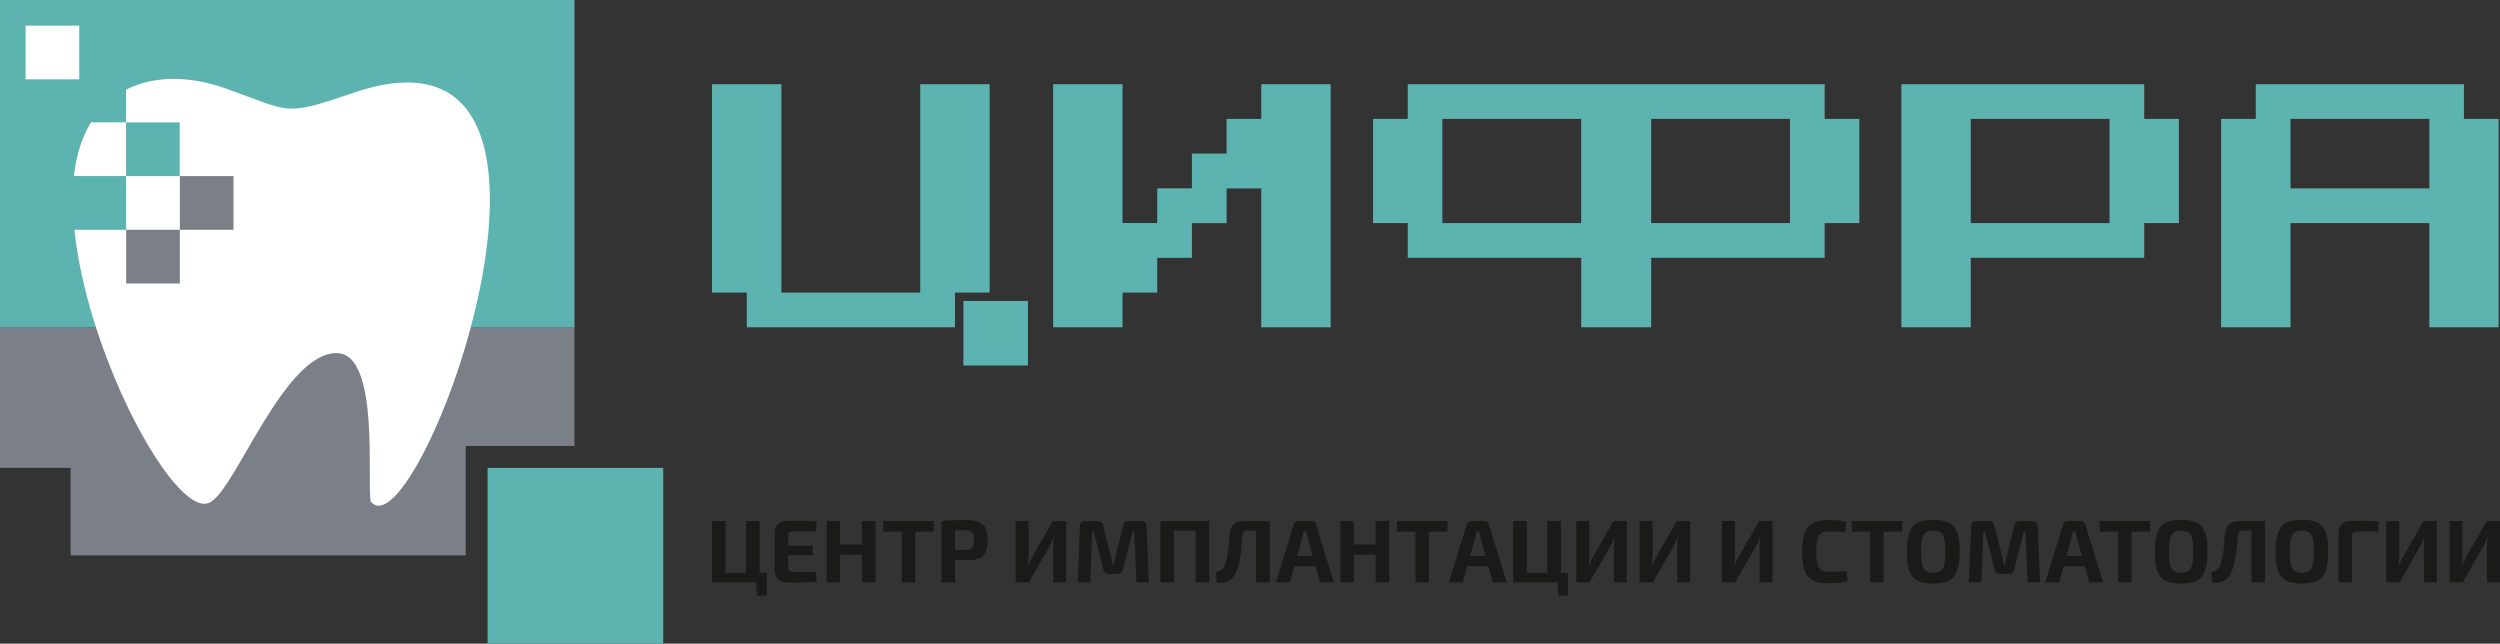
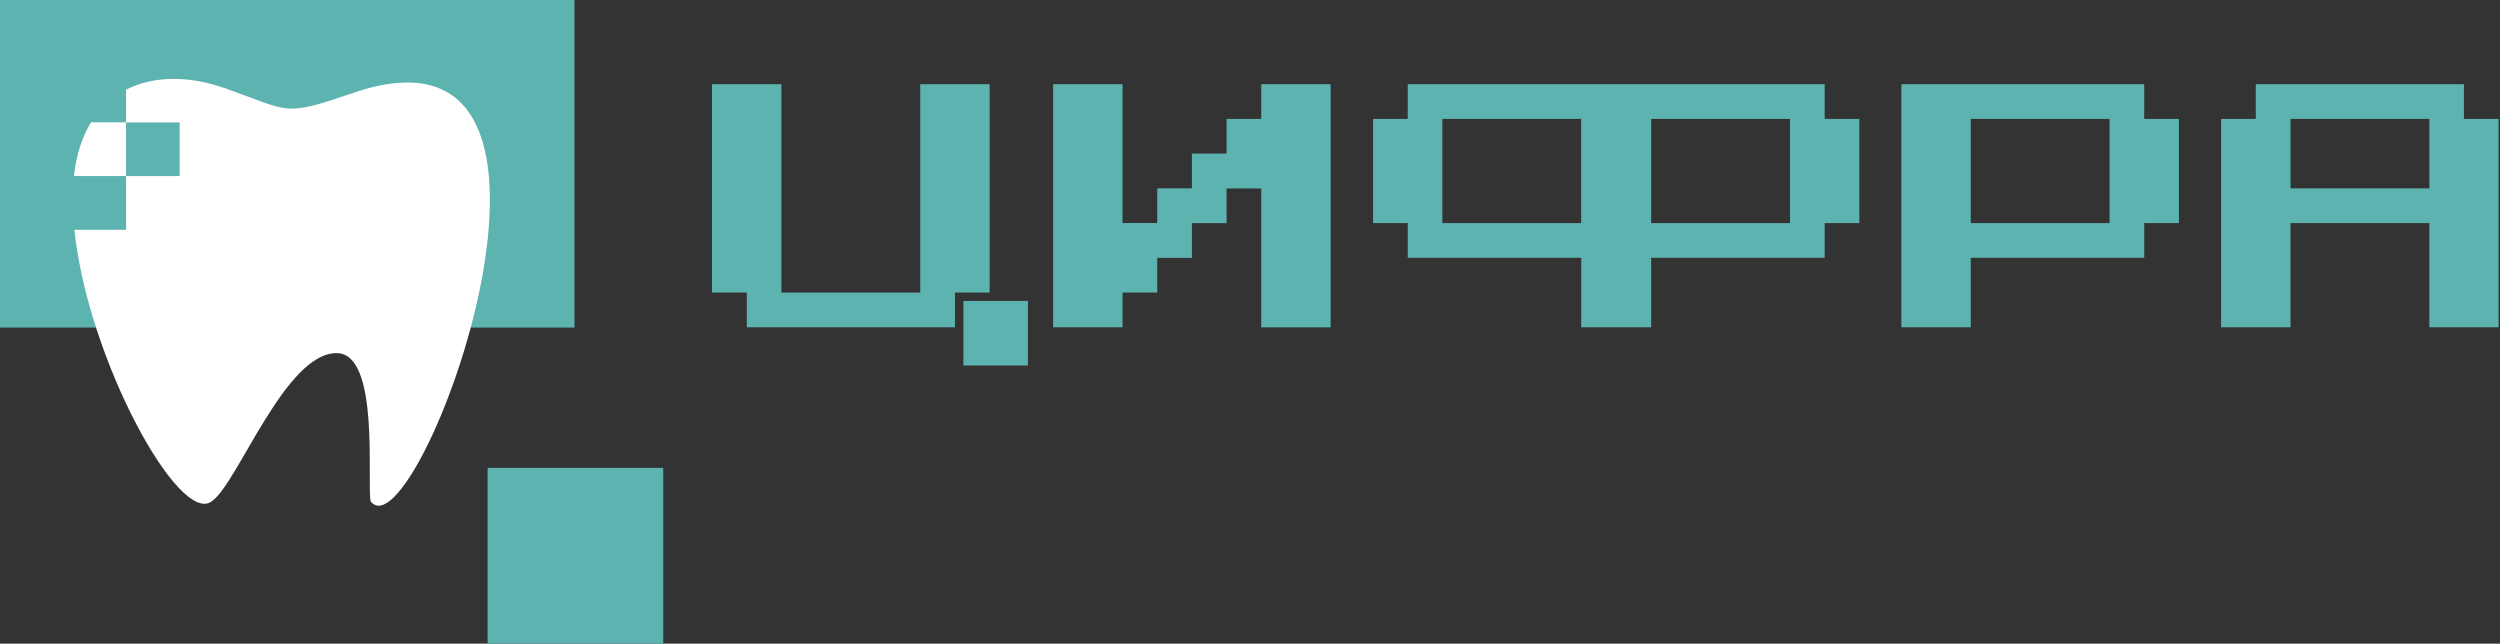
<svg xmlns="http://www.w3.org/2000/svg" width="435" height="112" viewBox="0 0 435 112" fill="none">
  <rect x="0" y="0" width="435" height="112" fill="#333333" stroke="none" />
  <g clip-path="url(#clip0_1_82)">
-     <path fill-rule="evenodd" clip-rule="evenodd" d="M0 56.994H99.961V77.598H81.039V96.633H12.282V81.407H0V56.994Z" fill="#7B7F88" />
    <path d="M99.961 0H0V56.994H99.961V0Z" fill="#5CB3B0" />
    <path fill-rule="evenodd" clip-rule="evenodd" d="M15.844 21.285C14.315 23.769 13.27 26.877 12.86 30.63H21.934V21.285H15.835H15.844ZM61.577 16.132C49.174 20.333 50.796 19.483 39.251 15.385C32.891 13.126 26.727 13.154 21.934 15.609V21.295H31.268V30.64H21.943V39.985H12.944C15.303 62.614 31.194 91.452 36.808 87.242C41.266 84.394 49.658 61.158 58.704 61.447C66.127 61.681 63.805 83.825 64.496 87.242C72.506 97.408 108.521 0.215 61.567 16.123L61.577 16.132Z" fill="white" />
    <path d="M115.404 81.407H84.844V112H115.404V81.407Z" fill="#5CB3B0" />
-     <path d="M31.287 39.985H21.952V49.33H31.287V39.985Z" fill="#7B7F88" />
-     <path d="M40.632 30.64H31.297V39.985H40.632V30.64Z" fill="#7B7F88" />
-     <path d="M13.792 4.462H4.458V13.807H13.792V4.462Z" fill="white" />
-     <path d="M424.005 90.659V101.32H421.748V94.99C421.748 94.757 421.758 94.514 421.776 94.272C421.795 94.029 421.832 93.786 421.87 93.553H421.776C421.692 93.805 421.599 94.038 421.496 94.272C421.394 94.505 421.282 94.729 421.17 94.962L417.514 101.329H415.22V90.668H417.477V96.876C417.477 97.11 417.468 97.362 417.44 97.614C417.412 97.866 417.384 98.118 417.356 98.379H417.431C417.524 98.136 417.626 97.894 417.729 97.651C417.841 97.418 417.953 97.184 418.074 96.97L421.702 90.668H424.005V90.659ZM409.131 90.612C409.942 90.612 410.772 90.612 411.602 90.631C412.441 90.649 413.215 90.696 413.924 90.78L413.812 92.479H410.11C409.83 92.479 409.625 92.544 409.476 92.684C409.327 92.825 409.261 93.03 409.261 93.31V101.311H406.902V92.834C406.902 92.171 407.107 91.639 407.527 91.228C407.946 90.817 408.478 90.612 409.121 90.612H409.131ZM336.391 90.444C337.231 90.444 337.949 90.537 338.536 90.715C339.124 90.892 339.59 91.191 339.944 91.611C340.299 92.031 340.56 92.591 340.728 93.31C340.896 94.029 340.97 94.916 340.97 95.989C340.97 97.063 340.886 97.95 340.728 98.669C340.56 99.388 340.308 99.948 339.944 100.368C339.59 100.788 339.114 101.087 338.536 101.264C337.949 101.441 337.231 101.535 336.391 101.535C335.552 101.535 334.834 101.441 334.247 101.264C333.659 101.087 333.183 100.788 332.829 100.368C332.465 99.948 332.204 99.388 332.046 98.669C331.878 97.95 331.803 97.063 331.803 95.989C331.803 94.916 331.887 94.029 332.046 93.31C332.214 92.591 332.475 92.031 332.829 91.611C333.193 91.191 333.659 90.892 334.247 90.715C334.834 90.537 335.552 90.444 336.391 90.444ZM336.391 92.311C335.851 92.311 335.422 92.423 335.114 92.638C334.806 92.853 334.592 93.226 334.47 93.758C334.34 94.29 334.275 95.037 334.275 95.989C334.275 96.942 334.34 97.679 334.47 98.211C334.601 98.743 334.815 99.126 335.114 99.341C335.422 99.556 335.841 99.668 336.391 99.668C336.942 99.668 337.343 99.556 337.65 99.341C337.958 99.126 338.173 98.753 338.303 98.211C338.434 97.679 338.499 96.932 338.499 95.989C338.499 95.046 338.434 94.29 338.303 93.758C338.173 93.226 337.958 92.853 337.65 92.638C337.343 92.423 336.932 92.311 336.391 92.311ZM379.531 90.444C380.371 90.444 381.089 90.537 381.676 90.715C382.264 90.892 382.73 91.191 383.085 91.611C383.439 92.031 383.7 92.591 383.868 93.31C384.036 94.029 384.11 94.916 384.11 95.989C384.11 97.063 384.026 97.95 383.868 98.669C383.7 99.388 383.448 99.948 383.085 100.368C382.73 100.788 382.255 101.087 381.676 101.264C381.089 101.441 380.371 101.535 379.531 101.535C378.692 101.535 377.974 101.441 377.387 101.264C376.799 101.087 376.323 100.788 375.969 100.368C375.605 99.948 375.344 99.388 375.186 98.669C375.018 97.95 374.943 97.063 374.943 95.989C374.943 94.916 375.027 94.029 375.186 93.31C375.354 92.591 375.615 92.031 375.969 91.611C376.333 91.191 376.799 90.892 377.387 90.715C377.974 90.537 378.692 90.444 379.531 90.444ZM379.531 92.311C378.991 92.311 378.562 92.423 378.254 92.638C377.946 92.853 377.732 93.226 377.601 93.758C377.471 94.29 377.405 95.037 377.405 95.989C377.405 96.942 377.471 97.679 377.601 98.211C377.732 98.743 377.946 99.126 378.254 99.341C378.552 99.556 378.981 99.668 379.531 99.668C380.082 99.668 380.483 99.556 380.79 99.341C381.098 99.126 381.313 98.753 381.443 98.211C381.574 97.679 381.639 96.932 381.639 95.989C381.639 95.046 381.574 94.29 381.443 93.758C381.313 93.226 381.098 92.853 380.79 92.638C380.483 92.423 380.072 92.311 379.531 92.311ZM400.533 90.444C401.372 90.444 402.09 90.537 402.677 90.715C403.265 90.892 403.731 91.191 404.086 91.611C404.44 92.031 404.701 92.591 404.869 93.31C405.037 94.029 405.111 94.916 405.111 95.989C405.111 97.063 405.028 97.95 404.869 98.669C404.701 99.388 404.449 99.948 404.086 100.368C403.731 100.788 403.256 101.087 402.677 101.264C402.09 101.441 401.372 101.535 400.533 101.535C399.693 101.535 398.975 101.441 398.388 101.264C397.8 101.087 397.325 100.788 396.97 100.368C396.607 99.948 396.345 99.388 396.187 98.669C396.019 97.95 395.944 97.063 395.944 95.989C395.944 94.916 396.028 94.029 396.187 93.31C396.355 92.591 396.616 92.031 396.97 91.611C397.334 91.191 397.8 90.892 398.388 90.715C398.975 90.537 399.693 90.444 400.533 90.444ZM400.533 92.311C399.992 92.311 399.563 92.423 399.264 92.638C398.957 92.853 398.742 93.226 398.621 93.758C398.49 94.29 398.425 95.037 398.425 95.989C398.425 96.942 398.49 97.679 398.621 98.211C398.751 98.743 398.966 99.126 399.264 99.341C399.572 99.556 399.992 99.668 400.533 99.668C401.074 99.668 401.484 99.556 401.792 99.341C402.099 99.126 402.314 98.753 402.444 98.211C402.575 97.679 402.64 96.932 402.64 95.989C402.64 95.046 402.575 94.29 402.444 93.758C402.314 93.226 402.099 92.853 401.792 92.638C401.484 92.423 401.074 92.311 400.533 92.311ZM370.887 92.516V101.32H368.546V92.516H365.338V90.659H374.104V92.516H370.896H370.887ZM362.261 96.727L361.356 93.487C361.319 93.31 361.272 93.133 361.235 92.955C361.197 92.778 361.16 92.6 361.123 92.442H360.703C360.675 92.61 360.638 92.778 360.601 92.955C360.563 93.133 360.526 93.31 360.47 93.487L359.565 96.727H362.251H362.261ZM362.037 90.659C362.233 90.659 362.4 90.715 362.55 90.827C362.699 90.939 362.801 91.088 362.848 91.275L365.935 101.32H363.529L362.745 98.51H359.081L358.297 101.32H355.873L358.978 91.275C359.034 91.088 359.127 90.939 359.276 90.827C359.426 90.715 359.593 90.659 359.789 90.659H362.027H362.037ZM353.7 90.659C354.259 90.659 354.539 90.948 354.567 91.527L354.968 101.32H352.795L352.441 92.489H352.161L350.445 99.126C350.352 99.621 350.044 99.864 349.522 99.864H348.039C347.517 99.864 347.2 99.621 347.079 99.126L345.363 92.489H345.102L344.775 101.32H342.584L342.985 91.527C343.003 90.948 343.302 90.659 343.861 90.659H346.071C346.575 90.659 346.883 90.911 346.995 91.415L348.365 96.773C348.431 97.016 348.477 97.268 348.524 97.52C348.561 97.772 348.608 98.025 348.664 98.286H348.86C348.916 98.025 348.962 97.772 349.009 97.52C349.056 97.268 349.102 97.016 349.158 96.755L350.52 91.415C350.622 90.911 350.93 90.659 351.443 90.659H353.7ZM327.747 92.516V101.32H325.406V92.516H322.198V90.659H330.964V92.516H327.756H327.747ZM318.085 90.472C318.589 90.472 319.018 90.481 319.372 90.509C319.727 90.537 320.053 90.575 320.351 90.621C320.65 90.677 320.958 90.743 321.275 90.836L321.088 92.563C320.752 92.544 320.435 92.526 320.156 92.516C319.876 92.507 319.568 92.498 319.242 92.498C318.915 92.498 318.533 92.498 318.076 92.498C317.554 92.498 317.143 92.6 316.854 92.806C316.565 93.011 316.351 93.366 316.23 93.879C316.108 94.393 316.043 95.093 316.043 95.989C316.043 96.886 316.108 97.586 316.23 98.099C316.351 98.613 316.565 98.967 316.854 99.173C317.143 99.378 317.554 99.481 318.076 99.481C318.785 99.481 319.382 99.472 319.867 99.453C320.351 99.434 320.827 99.397 321.303 99.341L321.508 101.068C321.014 101.227 320.51 101.329 319.997 101.404C319.484 101.469 318.841 101.507 318.085 101.507C316.985 101.507 316.099 101.329 315.437 100.975C314.775 100.62 314.299 100.041 314.001 99.238C313.712 98.435 313.562 97.352 313.562 95.999C313.562 94.645 313.712 93.562 314.001 92.759C314.29 91.956 314.775 91.377 315.437 91.023C316.099 90.668 316.985 90.491 318.085 90.491V90.472ZM308.415 90.659V101.32H306.158V94.99C306.158 94.757 306.167 94.514 306.186 94.272C306.205 94.029 306.242 93.786 306.279 93.553H306.186C306.102 93.805 306.009 94.038 305.906 94.272C305.804 94.505 305.692 94.729 305.58 94.962L301.924 101.329H299.621V90.668H301.878V96.876C301.878 97.11 301.868 97.362 301.84 97.614C301.812 97.866 301.784 98.118 301.756 98.379H301.831C301.924 98.136 302.027 97.894 302.129 97.651C302.241 97.418 302.353 97.184 302.474 96.97L306.102 90.668H308.405L308.415 90.659ZM394.117 90.659V101.32H391.757V92.311H390.368C389.762 92.311 389.435 92.61 389.398 93.207C389.333 93.889 389.277 94.514 389.23 95.084C389.174 95.653 389.118 96.176 389.044 96.652C388.969 97.128 388.894 97.558 388.801 97.959C388.717 98.351 388.605 98.715 388.465 99.051C388.251 99.677 387.971 100.172 387.635 100.536C387.3 100.9 386.899 101.143 386.451 101.273C386.003 101.404 385.491 101.432 384.94 101.376L384.772 99.556C385.108 99.481 385.407 99.369 385.668 99.219C385.929 99.07 386.134 98.809 386.283 98.426C386.376 98.202 386.46 97.959 386.526 97.707C386.6 97.455 386.666 97.175 386.721 96.876C386.777 96.568 386.833 96.232 386.88 95.849C386.927 95.466 386.973 95.046 387.011 94.58C387.048 94.113 387.094 93.581 387.15 92.993C387.262 91.452 388.083 90.677 389.622 90.677H394.126L394.117 90.659ZM283.077 90.659V101.32H280.82V94.99C280.82 94.757 280.83 94.514 280.848 94.272C280.867 94.029 280.904 93.786 280.942 93.553H280.848C280.764 93.805 280.671 94.038 280.569 94.272C280.466 94.505 280.354 94.729 280.242 94.962L276.587 101.329H274.283V90.668H276.54V96.876C276.54 97.11 276.531 97.362 276.503 97.614C276.475 97.866 276.447 98.118 276.419 98.379H276.493C276.587 98.136 276.689 97.894 276.792 97.651C276.904 97.418 277.016 97.184 277.137 96.97L280.764 90.668H283.068L283.077 90.659ZM263.298 101.32V90.659H265.657V99.668H269.238V90.659H271.597V99.668H272.828V103.654H271.15L270.954 101.32H263.288H263.298ZM258.486 96.727L257.581 93.487C257.544 93.31 257.497 93.133 257.46 92.955C257.423 92.778 257.385 92.6 257.348 92.442H256.928C256.9 92.61 256.863 92.778 256.826 92.955C256.788 93.133 256.742 93.31 256.695 93.487L255.791 96.727H258.476H258.486ZM258.262 90.659C258.458 90.659 258.626 90.715 258.775 90.827C258.924 90.939 259.027 91.088 259.073 91.275L262.16 101.32H259.754L258.971 98.51H255.306L254.522 101.32H252.098L255.203 91.275C255.25 91.088 255.352 90.939 255.502 90.827C255.651 90.715 255.819 90.659 256.014 90.659H258.253H258.262ZM248.638 92.516V101.32H246.297V92.516H243.089V90.659H251.855V92.516H248.647H248.638ZM235.554 90.659V94.748L239.359 94.766V90.659H241.718V101.32H239.368V96.531L235.564 96.512V101.311H233.213V90.649H235.564L235.554 90.659ZM228.401 96.727L227.497 93.487C227.46 93.31 227.413 93.133 227.376 92.955C227.338 92.778 227.301 92.6 227.264 92.442H226.844C226.816 92.61 226.779 92.778 226.742 92.955C226.704 93.133 226.658 93.31 226.611 93.487L225.706 96.727H228.392H228.401ZM228.178 90.659C228.373 90.659 228.541 90.715 228.691 90.827C228.84 90.939 228.942 91.088 228.989 91.275L232.076 101.32H229.67L228.886 98.51H225.221L224.438 101.32H222.013L225.119 91.275C225.175 91.088 225.268 90.939 225.417 90.827C225.567 90.715 225.734 90.659 225.93 90.659H228.168H228.178ZM218.554 92.311H217.164C216.558 92.311 216.232 92.61 216.194 93.207C216.129 93.889 216.073 94.514 216.026 95.084C215.97 95.653 215.915 96.176 215.84 96.652C215.765 97.128 215.691 97.558 215.597 97.959C215.514 98.351 215.402 98.715 215.262 99.051C215.047 99.677 214.768 100.172 214.432 100.536C214.096 100.9 213.695 101.143 213.247 101.273C212.79 101.404 212.287 101.432 211.737 101.376L211.569 99.556C211.905 99.481 212.203 99.369 212.464 99.219C212.725 99.07 212.93 98.809 213.08 98.426C213.173 98.202 213.257 97.959 213.331 97.707C213.406 97.455 213.471 97.175 213.527 96.876C213.583 96.568 213.639 96.232 213.686 95.849C213.732 95.466 213.779 95.046 213.816 94.58C213.854 94.113 213.9 93.581 213.956 92.993C214.068 91.452 214.889 90.677 216.427 90.677H220.932V101.339H218.572V92.33L218.554 92.311ZM204.267 92.311V101.32H201.917V90.659H210.384L210.403 101.32H208.044V92.311H204.267ZM198.634 90.659C199.194 90.659 199.474 90.948 199.502 91.527L199.903 101.32H197.73L197.375 92.489H197.096L195.38 99.126C195.286 99.621 194.979 99.864 194.456 99.864H192.974C192.451 99.864 192.134 99.621 192.013 99.126L190.297 92.489H190.036L189.71 101.32H187.518L187.919 91.527C187.938 90.948 188.236 90.659 188.796 90.659H191.006C191.51 90.659 191.817 90.911 191.929 91.415L193.3 96.773C193.365 97.016 193.412 97.268 193.459 97.52C193.496 97.772 193.543 98.025 193.598 98.286H193.794C193.841 98.025 193.897 97.772 193.944 97.52C193.99 97.268 194.037 97.016 194.093 96.755L195.454 91.415C195.557 90.911 195.865 90.659 196.378 90.659H198.634ZM185.513 90.659V101.32H183.256V94.99C183.256 94.757 183.266 94.514 183.284 94.272C183.303 94.029 183.34 93.786 183.378 93.553H183.284C183.2 93.805 183.107 94.038 183.005 94.272C182.902 94.505 182.79 94.729 182.678 94.962L179.023 101.329H176.719V90.668H178.976V96.876C178.976 97.11 178.967 97.362 178.939 97.614C178.911 97.866 178.883 98.118 178.855 98.379H178.929C179.023 98.136 179.125 97.894 179.228 97.651C179.34 97.418 179.452 97.184 179.573 96.97L183.2 90.668H185.504L185.513 90.659ZM294.081 90.659V101.32H291.825V94.99C291.825 94.757 291.834 94.514 291.853 94.272C291.871 94.029 291.899 93.786 291.946 93.553H291.853C291.769 93.805 291.675 94.038 291.573 94.272C291.47 94.505 291.358 94.729 291.246 94.962L287.591 101.329H285.287V90.668H287.544V96.876C287.544 97.11 287.535 97.362 287.507 97.614C287.479 97.866 287.451 98.118 287.423 98.379H287.498C287.591 98.136 287.693 97.894 287.796 97.651C287.908 97.418 288.02 97.184 288.141 96.97L291.769 90.668H294.072L294.081 90.659ZM166.181 97.343V101.32H163.822V90.659C164.251 90.603 164.661 90.575 165.044 90.547C165.426 90.528 165.836 90.509 166.284 90.509C166.732 90.509 167.282 90.509 167.925 90.509C168.914 90.509 169.688 90.612 170.257 90.817C170.825 91.023 171.226 91.377 171.469 91.882C171.711 92.386 171.833 93.095 171.833 94.001C171.833 94.906 171.721 95.616 171.488 96.12C171.254 96.624 170.881 96.979 170.35 97.175C169.828 97.38 169.119 97.474 168.224 97.474C167.748 97.474 167.291 97.455 166.834 97.408C166.61 97.39 166.396 97.362 166.191 97.343H166.181ZM159.252 92.516V101.32H156.912V92.516H153.704V90.659H162.47V92.516H159.262H159.252ZM146.169 90.659V94.748L149.974 94.766V90.659H152.333V101.32H149.992V96.531L146.187 96.512V101.311H143.837V90.649H146.187L146.169 90.659ZM166.181 92.292V95.7H167.86C168.27 95.691 168.597 95.635 168.82 95.541C169.054 95.448 169.212 95.28 169.315 95.028C169.408 94.776 169.464 94.44 169.464 93.992C169.464 93.543 169.417 93.189 169.315 92.937C169.212 92.694 169.054 92.516 168.82 92.423C168.587 92.33 168.27 92.274 167.86 92.274C167.244 92.274 166.685 92.274 166.181 92.274V92.292ZM137.142 94.934H141.413V96.606H137.142V98.706C137.142 98.967 137.207 99.163 137.337 99.294C137.468 99.425 137.654 99.499 137.916 99.499H142L142.112 101.217C141.618 101.255 141.086 101.292 140.517 101.32C139.949 101.348 139.37 101.357 138.783 101.367C138.195 101.367 137.617 101.367 137.058 101.367C136.377 101.367 135.827 101.171 135.416 100.769C134.997 100.368 134.792 99.854 134.792 99.219V92.759C134.792 92.115 134.997 91.592 135.416 91.2C135.836 90.808 136.377 90.612 137.058 90.612C137.626 90.612 138.195 90.612 138.783 90.612C139.37 90.612 139.949 90.631 140.517 90.649C141.086 90.668 141.618 90.705 142.112 90.761L142 92.479H137.916C137.654 92.479 137.468 92.544 137.337 92.684C137.207 92.815 137.142 93.011 137.142 93.273V94.944V94.934ZM131.742 103.654L131.546 101.32H123.881V90.659H126.24V99.668H129.821V90.659H132.18V99.668H133.411V103.654H131.733H131.742ZM435 90.659V101.32H432.743V94.99C432.743 94.757 432.752 94.514 432.771 94.272C432.79 94.029 432.827 93.786 432.864 93.553H432.771C432.687 93.805 432.594 94.038 432.491 94.272C432.389 94.505 432.277 94.729 432.165 94.962L428.509 101.329H426.215V90.668H428.472V96.876C428.472 97.11 428.463 97.362 428.435 97.614C428.407 97.866 428.379 98.118 428.351 98.379H428.425C428.519 98.136 428.621 97.894 428.724 97.651C428.836 97.418 428.948 97.184 429.069 96.97L432.696 90.668H434.991L435 90.659Z" fill="#1A1A18" />
+     <path d="M40.632 30.64H31.297H40.632V30.64Z" fill="#7B7F88" />
    <path d="M183.247 56.948H195.324V50.907H201.358V44.867H207.391V38.827H213.425V32.787H219.458V56.957H231.535V14.648H219.458V20.688H213.425V26.728H207.391V32.768H201.358V38.808H195.324V14.648H183.247V56.957V56.948ZM250.97 20.688V38.818H275.123V20.688H250.97ZM311.399 20.688H287.302V38.818H311.455V20.688H311.408H311.399ZM323.522 38.818H317.489V44.858H287.302V56.948H275.132V44.858H244.945V38.818H238.912V20.688H244.945V14.648H317.489V20.688H323.522V38.818ZM367.007 20.688H342.91V38.818H367.063V20.688H367.017H367.007ZM379.131 38.818H373.097V44.858H342.91V56.948H330.834V14.648H373.097V20.688H379.131V38.818ZM422.653 20.688H398.556V32.778H422.709V20.688H422.662H422.653ZM434.776 56.948H422.7V38.818H398.546V56.948H386.47V20.688H392.504V14.648H428.724V20.688H434.758V56.948H434.776ZM167.636 52.364H178.855V63.595H167.636V52.364ZM129.924 50.907H123.89V14.648H135.967V50.907H160.12V14.648H172.197V50.907H166.163V56.948H129.942V50.907H129.924Z" fill="#5CB3B0" />
  </g>
  <defs>
    <clipPath id="clip0_1_82">
      <rect width="435" height="112" fill="white" />
    </clipPath>
  </defs>
</svg>